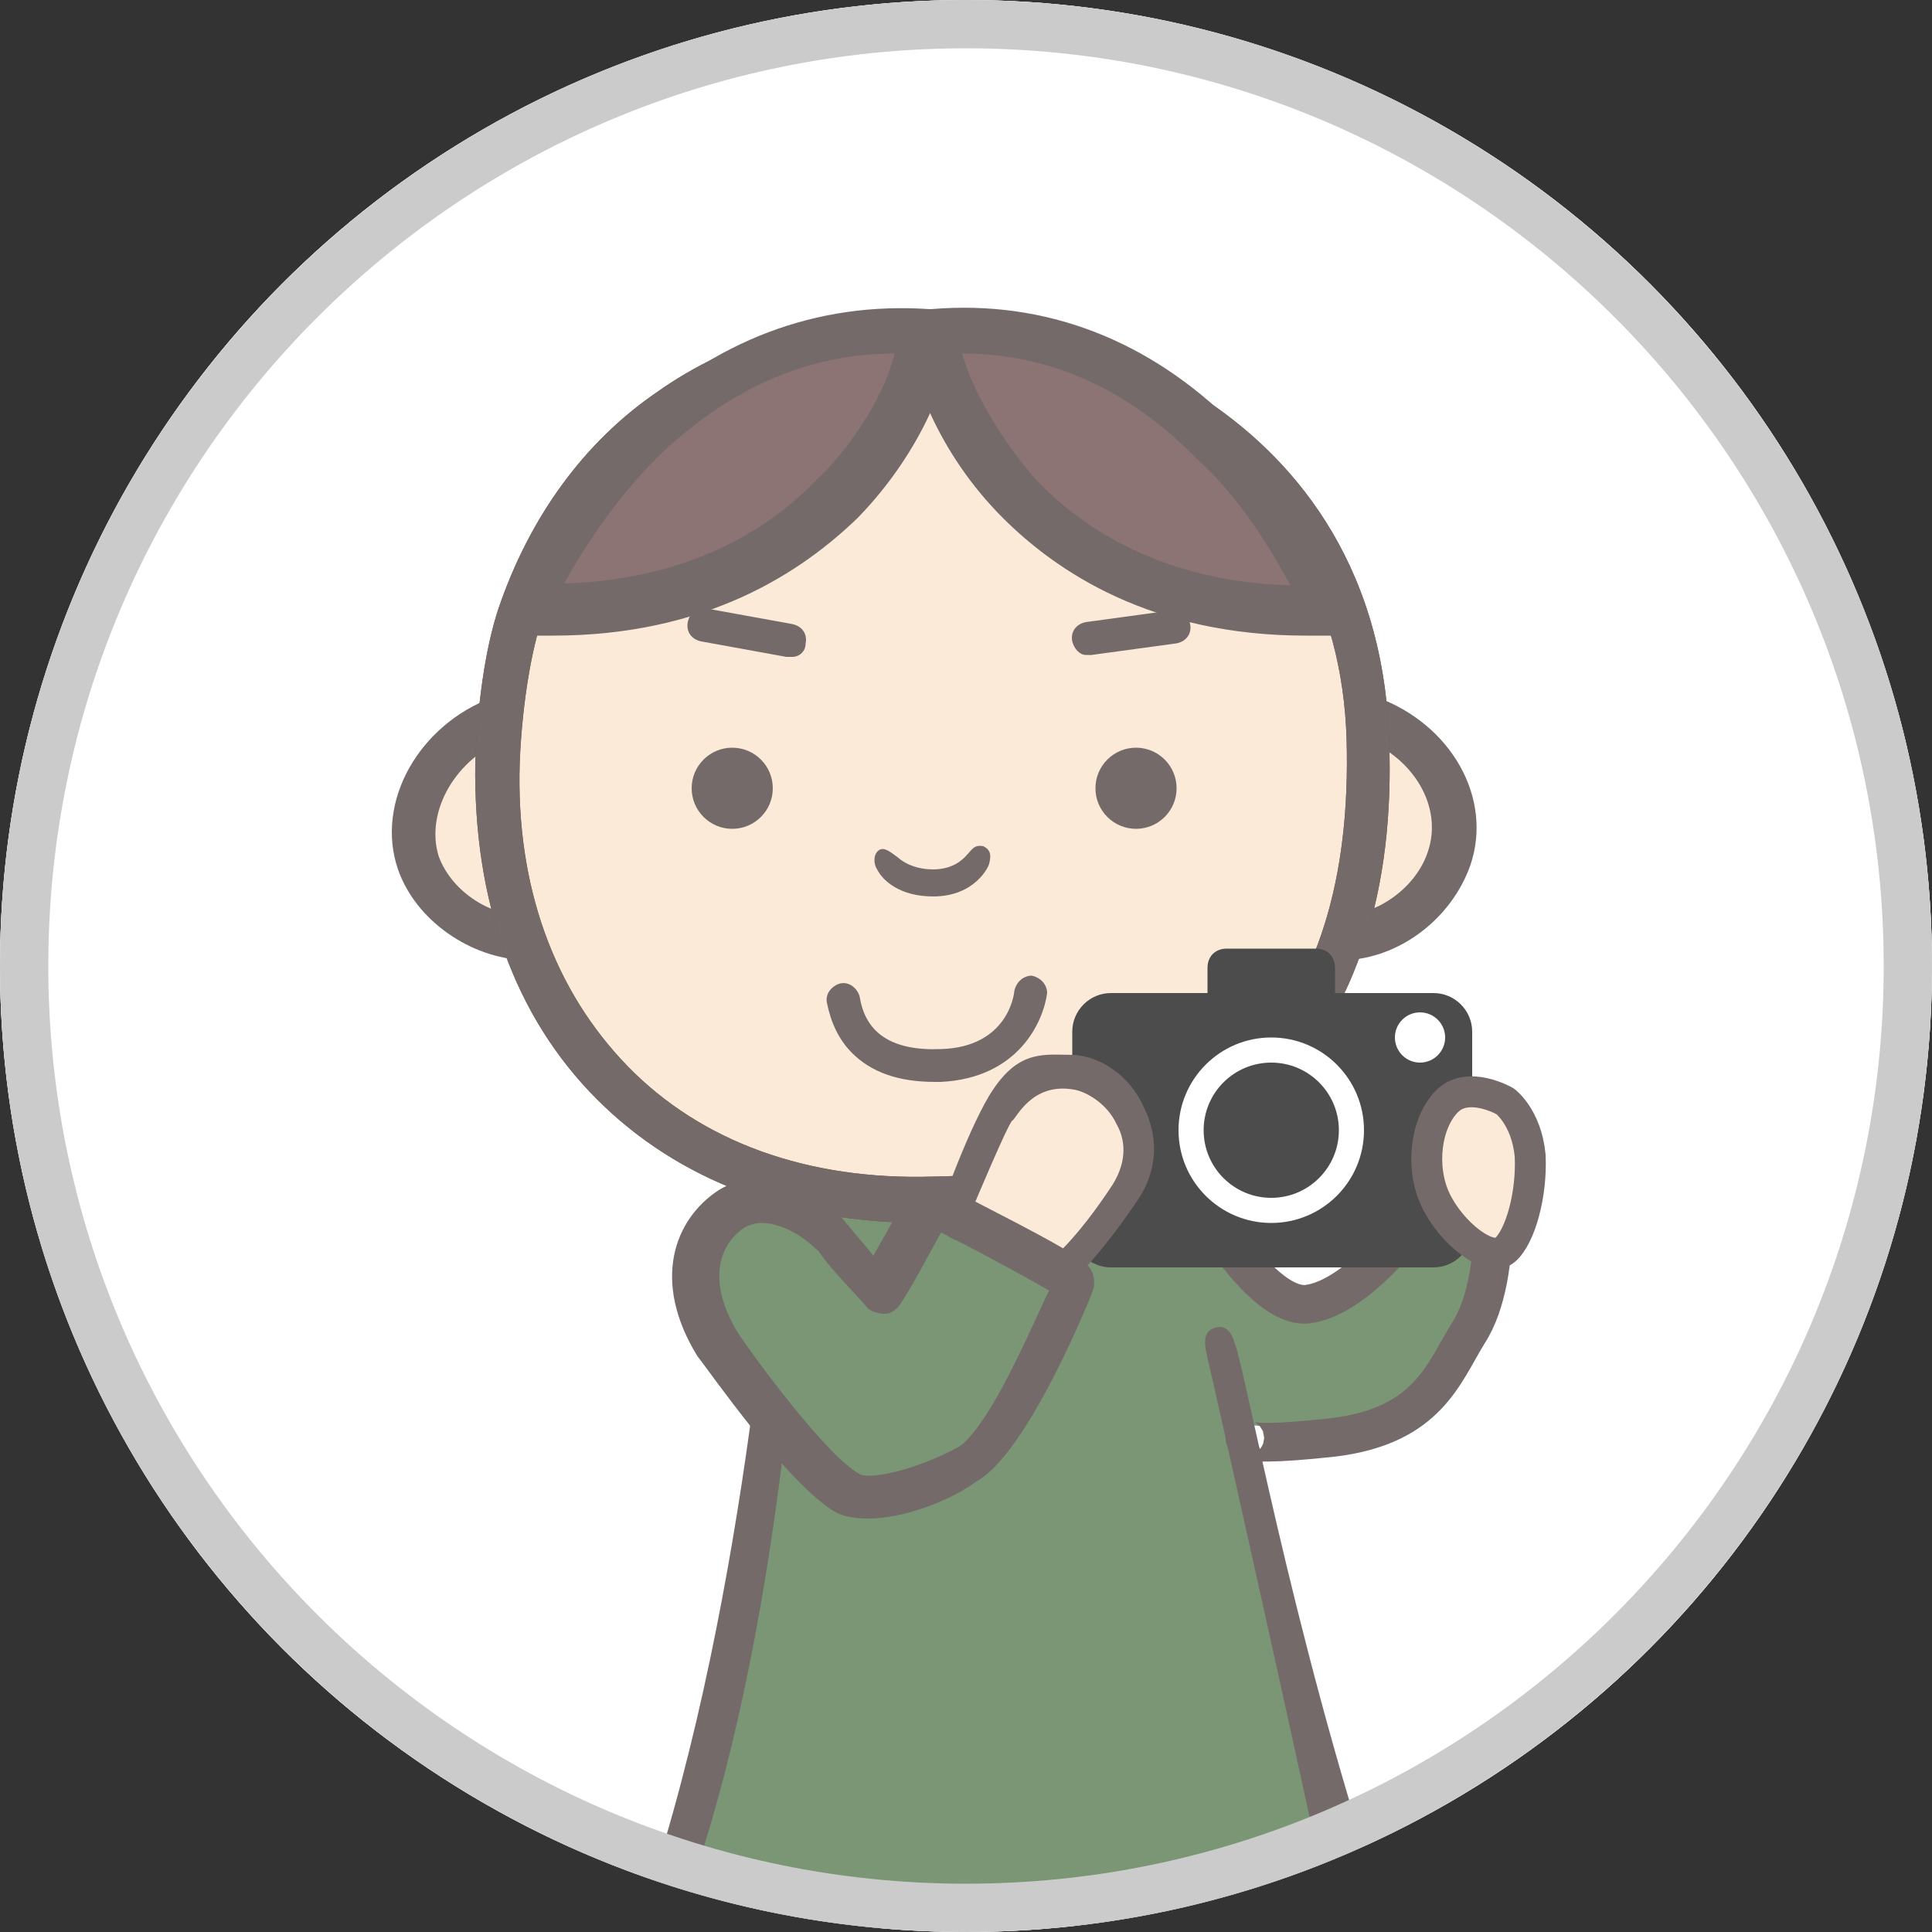
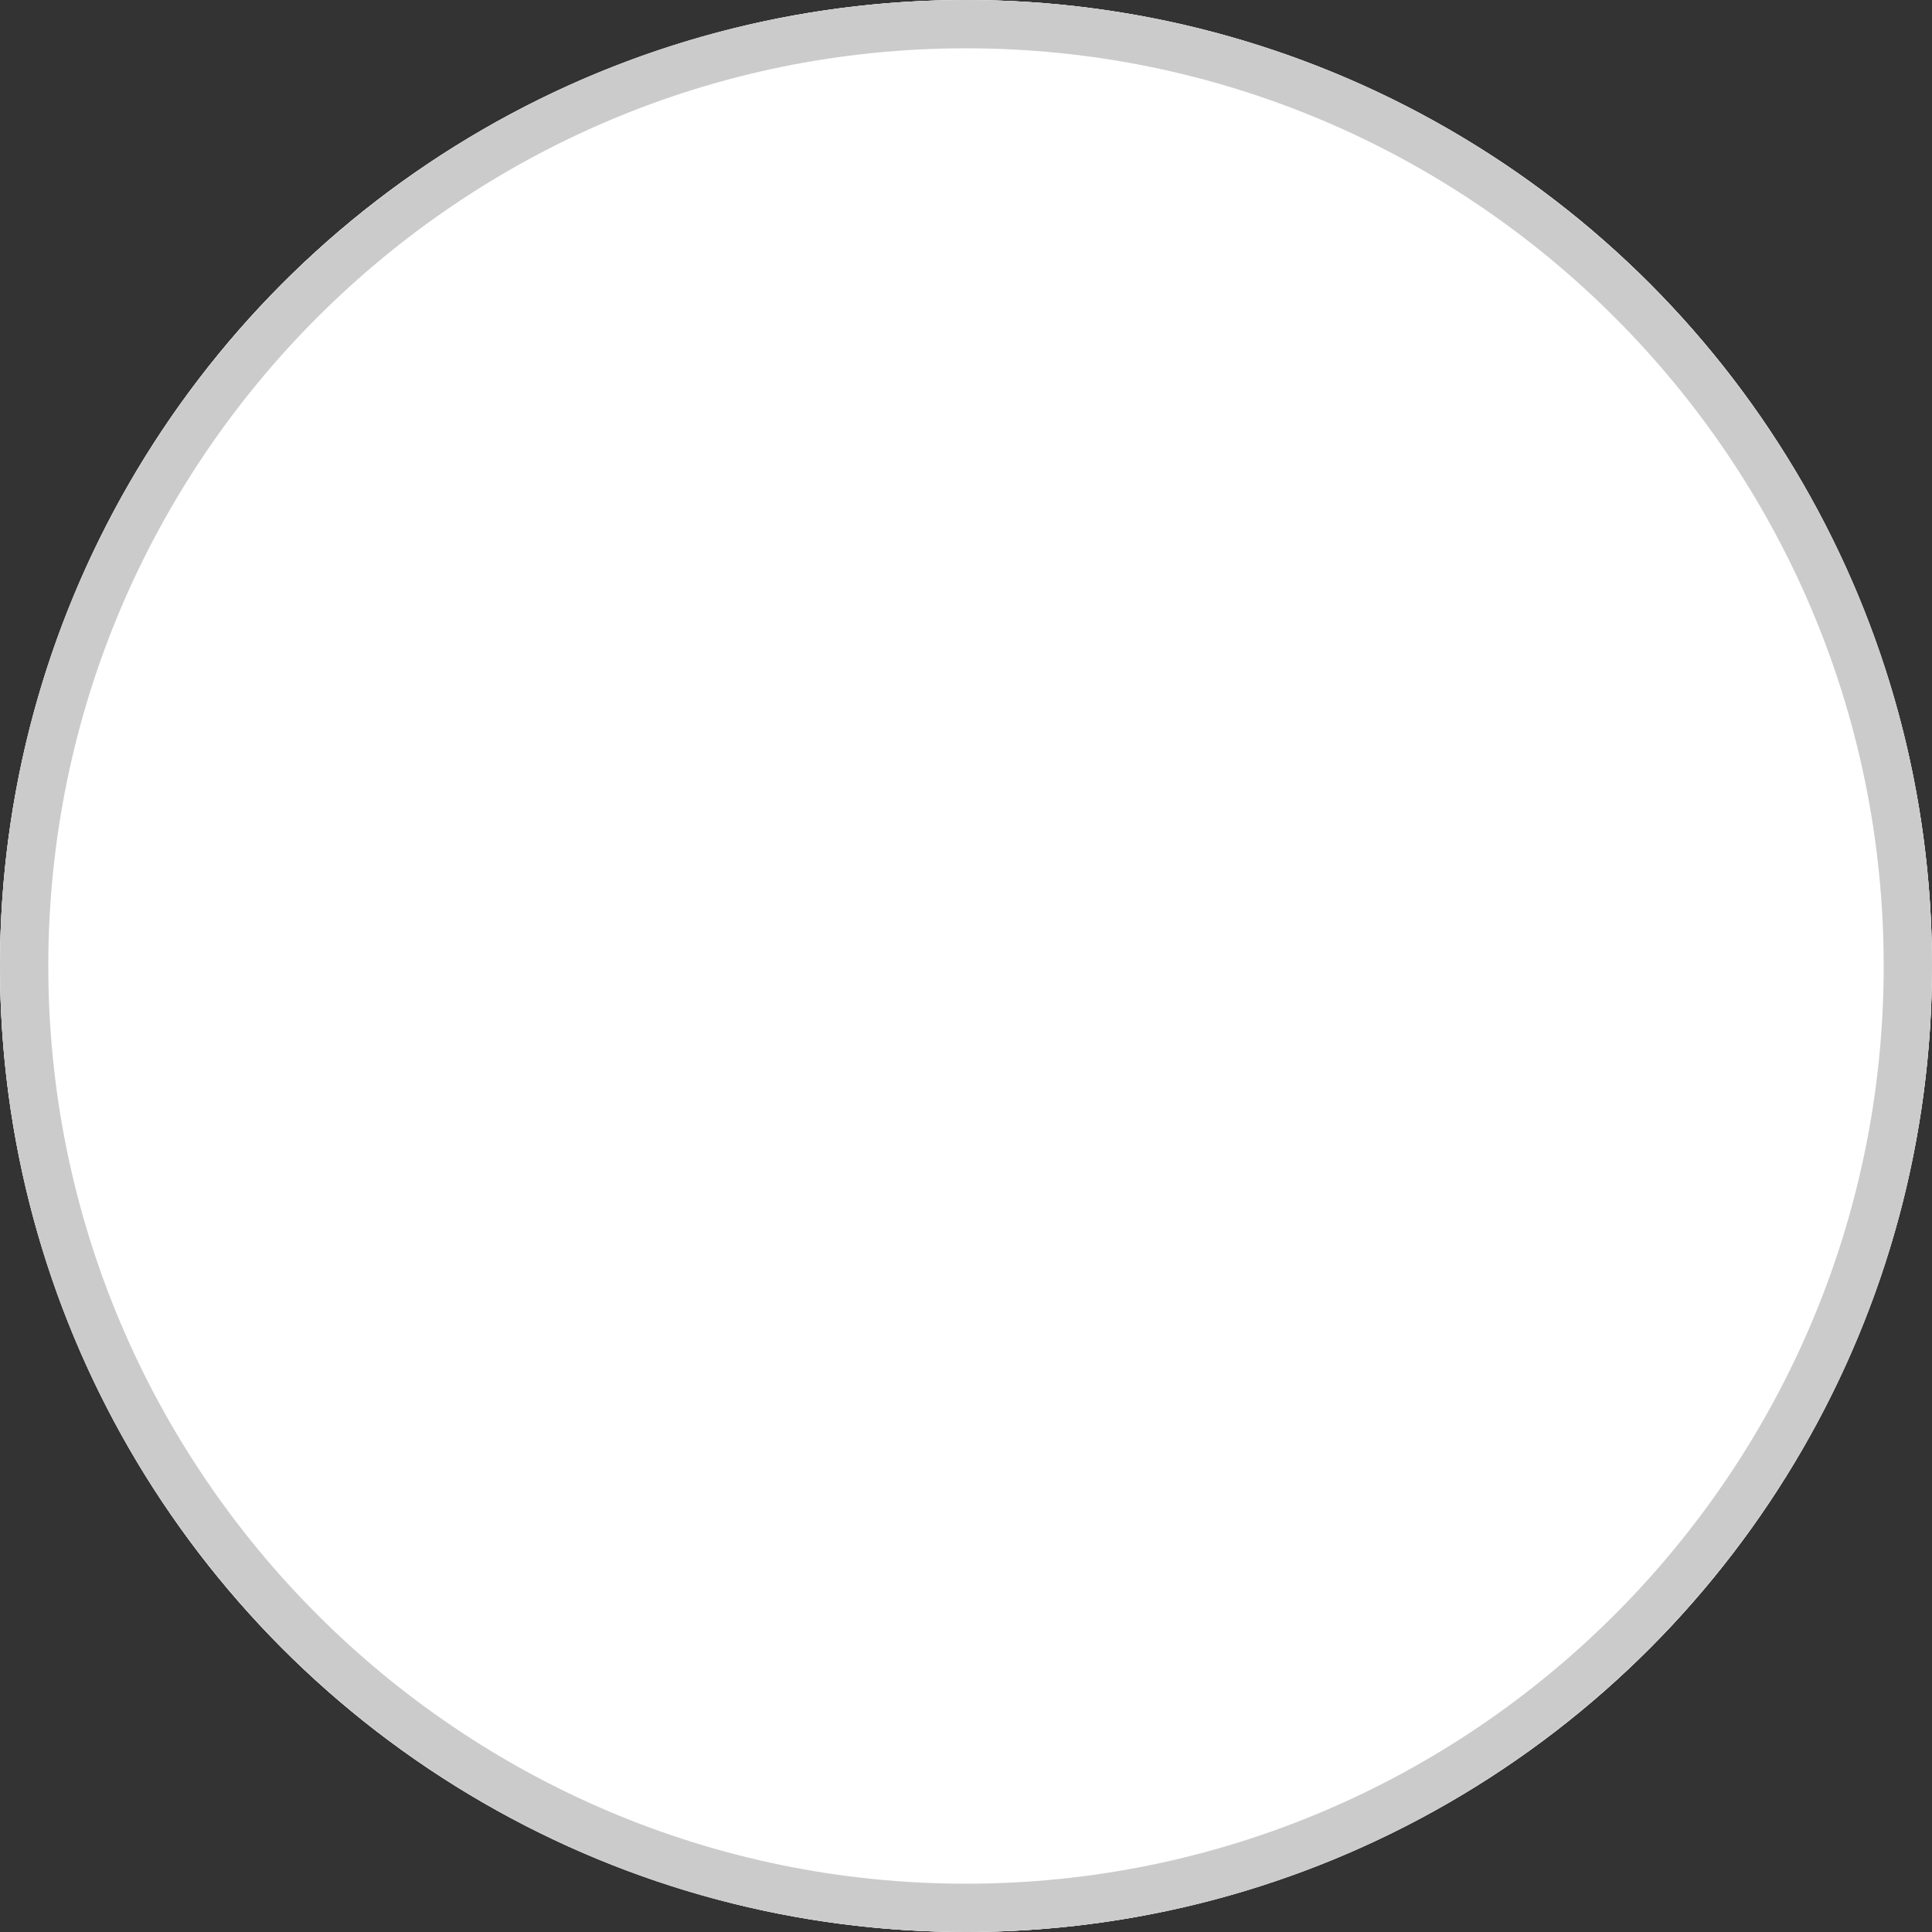
<svg xmlns="http://www.w3.org/2000/svg" xmlns:xlink="http://www.w3.org/1999/xlink" version="1.1" id="レイヤー_1" x="0px" y="0px" viewBox="0 0 100 100" style="enable-background:new 0 0 100 100;" xml:space="preserve">
  <rect x="0" y="0" width="100" height="100" fill="#333333" stroke="none" />
  <style type="text/css">
	.st0{clip-path:url(#SVGID_2_);fill:#FFFFFF;}
	.st1{clip-path:url(#SVGID_4_);fill:#FFFFFF;}
	.st2{clip-path:url(#SVGID_6_);}
	.st3{fill:#7A9674;}
	.st4{fill:#756A6A;}
	.st5{fill:#FCEAD8;}
	.st6{fill:#765C2F;}
	.st7{fill:#8C7474;}
	.st8{fill:none;stroke:#756A6A;stroke-width:2;stroke-miterlimit:10;}
	.st9{fill:#4C4C4C;}
	.st10{fill:#FFFFFF;}
	.st11{fill:#FCEAD8;stroke:#756A6A;stroke-width:1.6;stroke-miterlimit:10;}
	.st12{fill:#CBCBCB;}
</style>
  <g>
    <g>
      <g>
        <g>
          <g>
            <defs>
              <circle id="SVGID_1_" cx="50" cy="50" r="50" />
            </defs>
            <clipPath id="SVGID_2_">
              <use xlink:href="#SVGID_1_" style="overflow:visible;" />
            </clipPath>
            <circle class="st0" cx="49.6" cy="48.8" r="57.9" />
          </g>
        </g>
      </g>
    </g>
  </g>
  <g>
    <g>
      <g>
        <g>
          <g>
            <defs>
              <circle id="SVGID_3_" cx="50" cy="50" r="50" />
            </defs>
            <clipPath id="SVGID_4_">
              <use xlink:href="#SVGID_3_" style="overflow:visible;" />
            </clipPath>
            <rect x="-16.2" y="-10.9" class="st1" width="151.5" height="112.5" />
          </g>
        </g>
      </g>
    </g>
    <g>
      <defs>
-         <circle id="SVGID_5_" cx="50" cy="50" r="50" />
-       </defs>
+         </defs>
      <clipPath id="SVGID_6_">
        <use xlink:href="#SVGID_5_" style="overflow:visible;" />
      </clipPath>
      <g class="st2">
        <g>
          <g>
            <path class="st3" d="M40.9,62.5c0,0,0.8,20-7.6,36.4l36.4-1.4C62,63.6,58.3,60.9,58.3,60.9" />
            <path class="st3" d="M74.8,63.1l3.2,2.7c0,0-1.2,2.2-2,3.2c-0.8,1-2.8,5.6-6,5.2c-3.2-0.3-8.4-0.5-9.5-1.3s0.4-11.3,0.4-11.3       s3.5,5.7,5.7,5.9c2.2,0.2,5.8-2.7,5.8-2.7" />
            <path class="st4" d="M70.4,99.5c-2.9,0-33.1,0.4-36,0.4c-0.2,0-0.4-0.1-0.6-0.2c-0.4-0.3-0.5-0.7-0.4-1.2       C38.9,82.1,40,62,40.2,61.8c0.4-0.4,1-0.4,1.4,0c0.4,0.4,0.4,1,0,1.4c-0.1,0.1-0.7,19.7-5.9,34.6c0,0.1,0,0.1,0.1,0.1l32.7-0.4       c0.1,0-5.9-26.9-6-27.2c-0.1-0.5-0.3-1.2,0.2-1.5c0.6-0.3,1,0,1.2,0.7c0.5,1.1,2.9,14.7,7.5,28.7c0.1,0.4,0,0.9-0.4,1.2       C70.8,99.4,70.6,99.5,70.4,99.5z" />
          </g>
          <g>
            <g>
              <path class="st5" d="M27.2,48.6c-2.3-0.1-4.8-1.6-5.5-3.9c-1-3.1,1.1-6.4,4.3-7.5" />
              <path class="st4" d="M27.2,49.7c-2.9-0.1-5.7-2.1-6.6-4.7c-1.2-3.5,1.1-7.5,4.9-8.9l0.8,2.1c-2.7,1-4.3,3.8-3.6,6.1        c0.6,1.7,2.5,3.1,4.5,3.1L27.2,49.7z" />
            </g>
            <g>
-               <path class="st5" d="M69.6,48.6c2.3-0.1,4.6-1.8,5.4-4.1c1-3.1-1-6.2-4.1-7.3" />
+               <path class="st5" d="M69.6,48.6c1-3.1-1-6.2-4.1-7.3" />
              <path class="st4" d="M69.6,49.7l-0.1-2.3c1.9-0.1,3.8-1.5,4.4-3.3c0.8-2.3-0.7-4.9-3.4-5.9l0.8-2.1c3.8,1.4,6,5.2,4.8,8.7        C75.1,47.6,72.4,49.6,69.6,49.7z" />
            </g>
            <g>
              <path class="st5" d="M70.8,38.4c0.5,14.4-7.1,23.5-22.5,23.8c-14,0.2-22.9-9-22.6-22.6c0.1-2.4,0.5-5.4,1.2-7.6        c3-9,10.8-14.6,21-14.6C55.1,17.3,70.3,21.9,70.8,38.4z" />
              <path class="st6" d="M47.8,63.3c-6.9,0-12.7-2.2-16.9-6.4c-4.3-4.3-6.4-10.3-6.3-17.4c0.1-2.9,0.5-5.9,1.2-8        c1.6-4.7,4.4-8.6,8.2-11.2c3.8-2.7,8.6-4.1,13.8-4.1c3.8,0,9.6,1.2,14.6,4.5c4.2,2.8,9.2,8.1,9.5,17.6        c0.3,7.8-1.7,13.9-5.8,18.2C62,60.8,56,63,48.3,63.2C48.2,63.3,48,63.3,47.8,63.3z M47.9,18.4c-9.6,0-17,5.1-19.9,13.8        c-0.6,1.9-1,4.7-1.1,7.3c-0.2,6.4,1.8,11.8,5.6,15.7c3.8,3.9,9.3,5.9,15.8,5.7c7.1-0.1,12.5-2.1,16.2-6        c3.7-3.9,5.4-9.4,5.2-16.6l0,0c-0.1-3.6-1-6.9-2.6-9.7c-1.4-2.4-3.4-4.4-5.8-6.1C56.7,19.5,51.3,18.4,47.9,18.4z" />
            </g>
            <g>
              <path class="st4" d="M50,44.3c-0.1,0.1-0.6,0.7-1.7,0.7c-1.2,0-1.8-0.6-1.8-0.6c-0.3-0.2-0.7-0.6-1-0.4s-0.3,0.7-0.1,1        c0.3,0.6,1.2,1.4,2.9,1.4c2.2,0,2.9-1.6,2.9-1.7c0.1-0.4,0.1-0.7-0.3-0.9C50.4,43.7,50.3,44,50,44.3z" />
            </g>
            <path class="st4" d="M56.2,33.9c0.1,0,0.2,0,0.3,0l4.4-0.6c0.5-0.1,0.8-0.5,0.7-1s-0.5-0.8-1-0.7l-4.4,0.6       c-0.5,0.1-0.8,0.5-0.7,1C55.6,33.6,55.9,33.9,56.2,33.9z" />
            <path class="st4" d="M41,34c-0.1,0-0.2,0-0.3,0l-4.4-0.8c-0.5-0.1-0.8-0.5-0.7-1c0.1-0.5,0.5-0.8,1-0.7l4.4,0.8       c0.5,0.1,0.8,0.5,0.7,1C41.7,33.7,41.4,34,41,34z" />
            <path class="st4" d="M47.8,63.3c-6.9,0-12.7-2.2-16.9-6.4c-4.3-4.3-6.4-10.3-6.3-17.4c0.1-2.9,0.5-5.9,1.2-8       c1.6-4.7,4.4-8.6,8.2-11.2c3.8-2.7,8.6-4.1,13.8-4.1c3.8,0,9.6,1.2,14.6,4.5c4.2,2.8,9.2,8.1,9.5,17.6       c0.3,7.8-1.7,13.9-5.8,18.2C62,60.8,56,63,48.3,63.2C48.2,63.3,48,63.3,47.8,63.3z M47.9,18.4c-9.6,0-17,5.1-19.9,13.8       c-0.6,1.9-1,4.7-1.1,7.3c-0.2,6.4,1.8,11.8,5.6,15.7c3.8,3.9,9.3,5.9,15.8,5.7c7.1-0.1,12.5-2.1,16.2-6       c3.7-3.9,5.4-9.4,5.2-16.6l0,0c-0.1-3.6-1-6.9-2.6-9.7c-1.4-2.4-3.4-4.4-5.8-6.1C56.7,19.5,51.3,18.4,47.9,18.4z" />
            <path class="st4" d="M48.4,56c-1.9,0-3.3-0.5-4.3-1.5c-0.7-0.7-1.1-1.6-1.3-2.6c-0.1-0.5,0.3-0.9,0.7-1c0.5-0.1,0.9,0.3,1,0.7       c0.3,1.9,1.7,2.8,4.2,2.7c3.5-0.1,3.8-2.9,3.8-3c0.1-0.5,0.5-0.8,0.9-0.8c0.5,0.1,0.8,0.5,0.8,0.9c-0.2,1.5-1.5,4.4-5.5,4.6       C48.7,56,48.5,56,48.4,56z" />
            <circle class="st4" cx="37.9" cy="40.8" r="2.1" />
            <circle class="st4" cx="58.8" cy="40.8" r="2.1" />
            <path class="st7" d="M68.8,31.6c-1.2-3-7.6-15.3-20.6-14.2C48.5,20.5,53.3,32.2,68.8,31.6" />
            <path class="st4" d="M67.6,32.9c-8,0-12.9-3.3-15.7-6.1c-3.4-3.4-4.8-7.5-4.9-9.4c-0.1-0.7,0.5-1.3,1.2-1.4       c5.9-0.5,11.3,1.6,15.7,6c4.2,4.1,6,8.6,6.2,9.1c0.1,0.4,0.1,0.8-0.1,1.2c-0.2,0.3-0.6,0.6-1,0.6C68.4,32.9,68,32.9,67.6,32.9z        M49.8,18.3c0.7,2.5,2.7,5.3,3.9,6.6c2.3,2.4,6.4,5.2,13.1,5.4c-1-1.8-2.5-4.4-4.8-6.5C58.5,20.2,54.4,18.3,49.8,18.3       L49.8,18.3z" />
            <path class="st7" d="M47.9,17.3c-0.2,3.2-5,14.9-20.6,14.2C28.4,28.6,34.9,16.3,47.9,17.3z" />
            <path class="st4" d="M28.6,32.9c-0.4,0-0.9,0-1.3,0s-0.8-0.2-1-0.6c-0.2-0.3-0.3-0.8-0.1-1.2c0.2-0.5,2-5,6.2-9.1       c4.5-4.4,9.9-6.4,15.7-6c0.7,0.1,1.2,0.7,1.2,1.4c-0.1,1.9-1.5,5.9-4.9,9.4C41.5,29.6,36.6,32.9,28.6,32.9z M46.3,18.3       c-4.6,0-8.7,1.9-12.3,5.4c-2.2,2.2-3.8,4.7-4.8,6.5c6.7-0.2,10.8-3,13.1-5.4C43.7,23.5,45.7,20.8,46.3,18.3L46.3,18.3z" />
          </g>
        </g>
        <g>
          <path class="st8" d="M77.1,59.6c0,0,0.9,6.3-1.1,9.4c-1.3,2.1-2.1,4.8-7,5.4c-6.4,0.7-4.2-0.3-4.2-0.3" />
-           <path class="st8" d="M72.5,64c0,0-2.5,3.2-4.8,3.5c-2.4,0.3-5.5-5.3-5.5-5.3" />
          <g>
            <path class="st9" d="M74.2,65.6H57.5c-1.1,0-2-0.9-2-2V53.4c0-1.1,0.9-2,2-2h16.7c1.1,0,2,0.9,2,2v10.2       C76.2,64.7,75.3,65.6,74.2,65.6z" />
            <path class="st9" d="M68.1,55.7h-4.6c-0.6,0-1-0.4-1-1v-4.6c0-0.6,0.4-1,1-1h4.6c0.6,0,1,0.4,1,1v4.6       C69.1,55.3,68.7,55.7,68.1,55.7z" />
-             <circle class="st10" cx="65.8" cy="58.5" r="4.8" />
            <circle class="st9" cx="65.8" cy="58.5" r="3.5" />
            <circle class="st10" cx="73.5" cy="53.7" r="1.3" />
          </g>
          <g>
            <path class="st5" d="M49.5,62.5c0,0,2.2-5.6,3.1-5.1c0,0,1-2,3-1.9c1.9,0.1,4.7,3.1,2.7,6.2S55,65.8,55,65.8" />
            <path class="st4" d="M58.9,62.1c-2.1,3.1-3.4,4.2-3.5,4.3c-0.4,0.3-0.9,0.2-1.1-0.1c-0.3-0.4-0.2-0.9,0.1-1.1       c0,0,1.3-1,3.2-3.9c0.8-1.3,0.6-2.4,0.2-3.1c-0.5-1.1-1.6-1.7-2.2-1.8c-2.2-0.4-3,1.5-3.2,1.6c-0.2,0.1-2,4.4-2,4.4       c0.2,0.4-0.2,0.5-0.6,0.7c-0.4,0.2-0.9,0-1.1-0.4c-0.1-0.1,1.6-4.7,2.7-6.3c1.4-2.1,2.7-1.8,4.2-1.8c1.4,0.1,2.9,1.1,3.6,2.7       C60,58.9,59.9,60.6,58.9,62.1z" />
          </g>
          <path class="st3" d="M48.1,62.2c0.9,0.5,6.6,3.3,7.5,4.2c-0.2,0.7-3.5,8.3-5.6,9.4c-2.1,1.2-4.9,2-6.2,1.4      c-1.2-0.5-9-8.9-8.2-10.9c0.7-2,1.6-4.9,5.3-3.9c0.7,0.4,3.4,4.1,4.6,4.4C46.4,65.5,48.1,62.2,48.1,62.2z" />
          <path class="st4" d="M44.9,78.6c-0.6,0-1.2-0.1-1.6-0.3c-2.5-1.4-6.7-7.5-7.2-8.1c-2.4-3.9-1.2-7.1,1.1-8.6      c2.1-1.3,5-0.2,6.6,1.7c0,0.1,0.1,0.1,0.1,0.1c0.1,0.2,0.7,0.8,1.3,1.6c0.8-1.4,1.8-3.2,1.8-3.3c0.1-0.3,0.4-0.5,0.7-0.6      s0.6-0.1,0.9,0.1c0.2,0.1,0.9,0.5,1.7,0.9c3.5,1.8,5.4,2.8,6,3.4c0.3,0.3,0.4,0.8,0.3,1.2c0,0.1-3.4,8.6-6.1,10      C49.3,77.6,46.9,78.6,44.9,78.6z M39.4,63.3c-0.3,0-0.6,0.1-0.8,0.2c-1.3,0.8-2.1,2.7-0.4,5.5l0,0c0.8,1.2,4.6,6.4,6.3,7.3      c0.5,0.3,2.9-0.2,5.1-1.4c0.2-0.1,1.2-0.8,3-4.5c0.7-1.4,1.3-2.8,1.7-3.6c-1.2-0.7-3.6-2-4.8-2.6c-0.3-0.1-0.5-0.3-0.8-0.4      c-0.6,1.1-1.5,2.8-2.1,3.7c-0.2,0.3-0.5,0.5-0.8,0.5s-0.7-0.1-0.9-0.3c-0.3-0.4-2-2.1-2.5-2.9C41.4,63.8,40.3,63.3,39.4,63.3z" />
          <path class="st11" d="M77.9,57c0,0-1.9-1.1-3,0c-1.1,1.1-1.4,3.4-0.6,5.1s2.8,3.3,3.6,2.6c0.8-0.7,1.4-2.9,1.3-4.9      C79,57.8,77.9,57,77.9,57z" />
        </g>
      </g>
    </g>
  </g>
  <path class="st12" d="M50,2.5c26.2,0,47.5,21.3,47.5,47.5S76.2,97.5,50,97.5S2.5,76.2,2.5,50S23.8,2.5,50,2.5 M50,0  C22.4,0,0,22.4,0,50s22.4,50,50,50s50-22.4,50-50S77.6,0,50,0z" />
</svg>